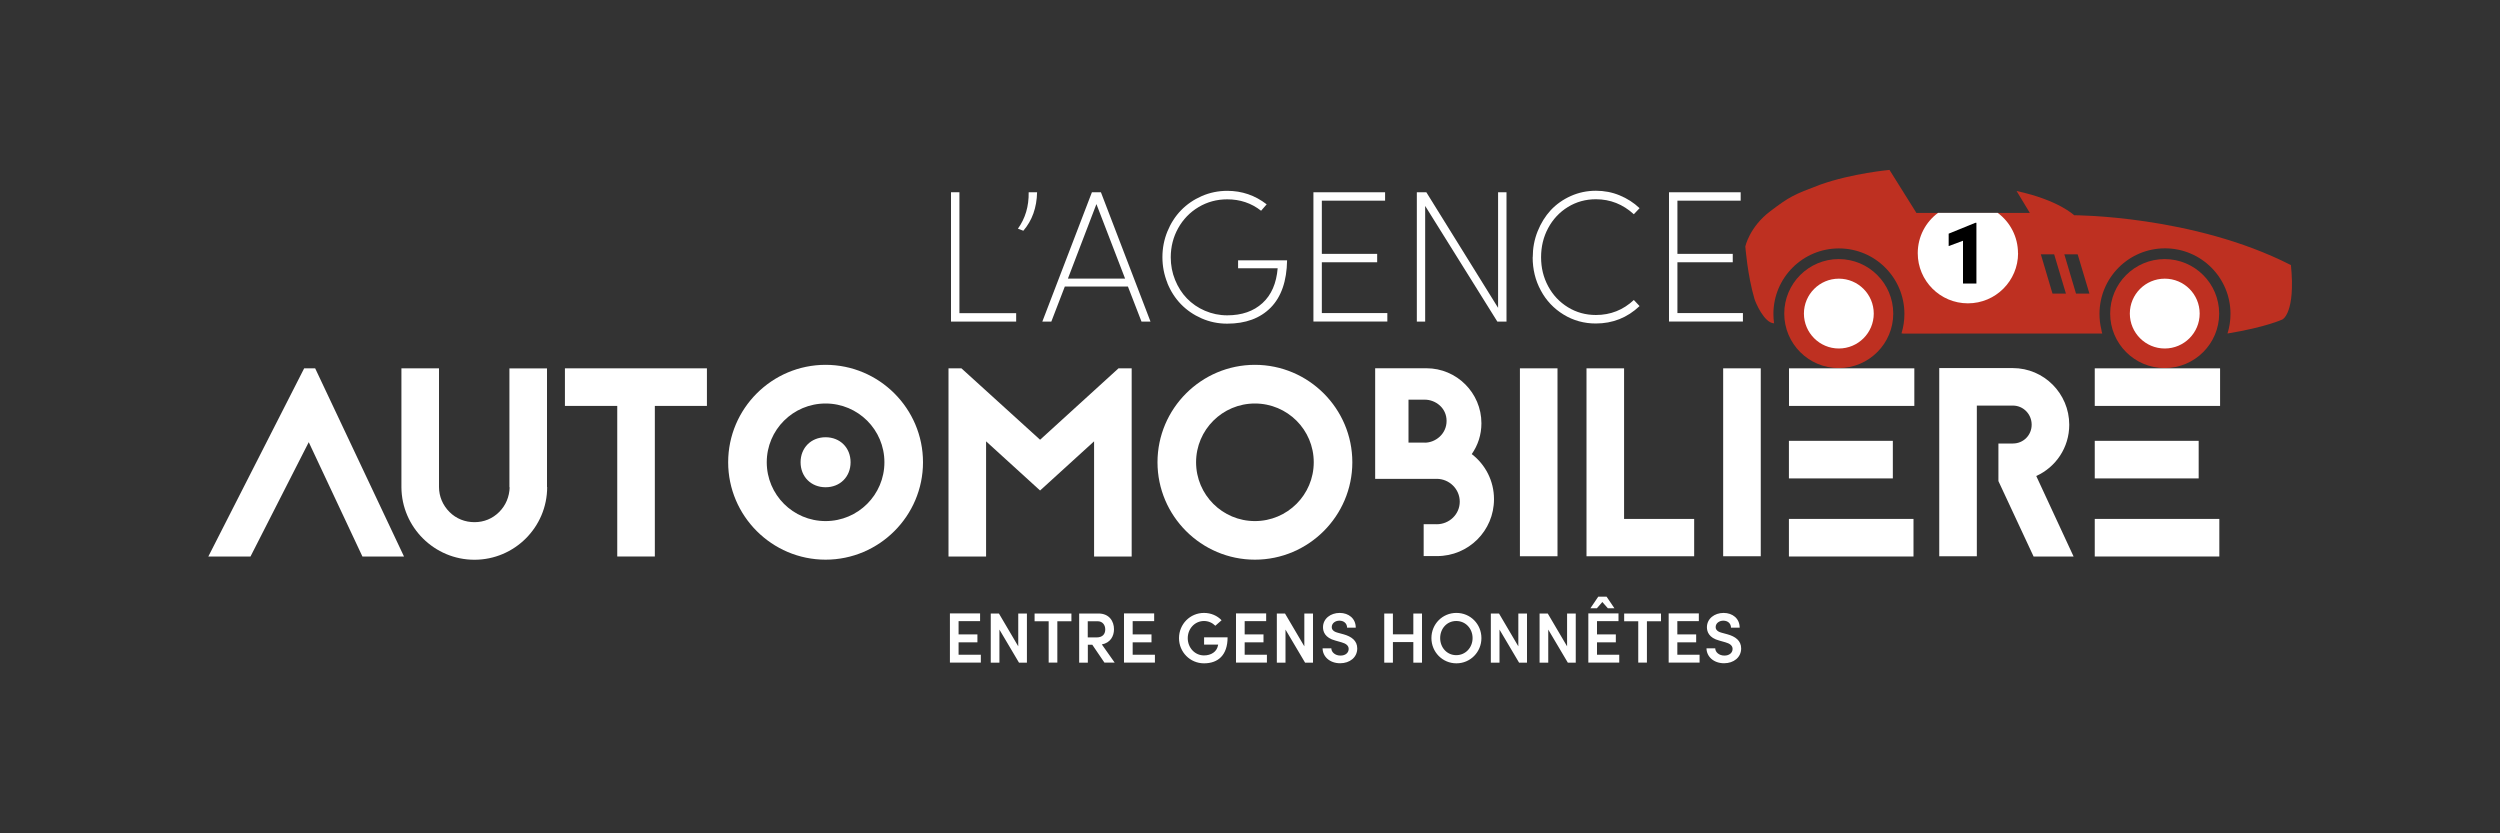
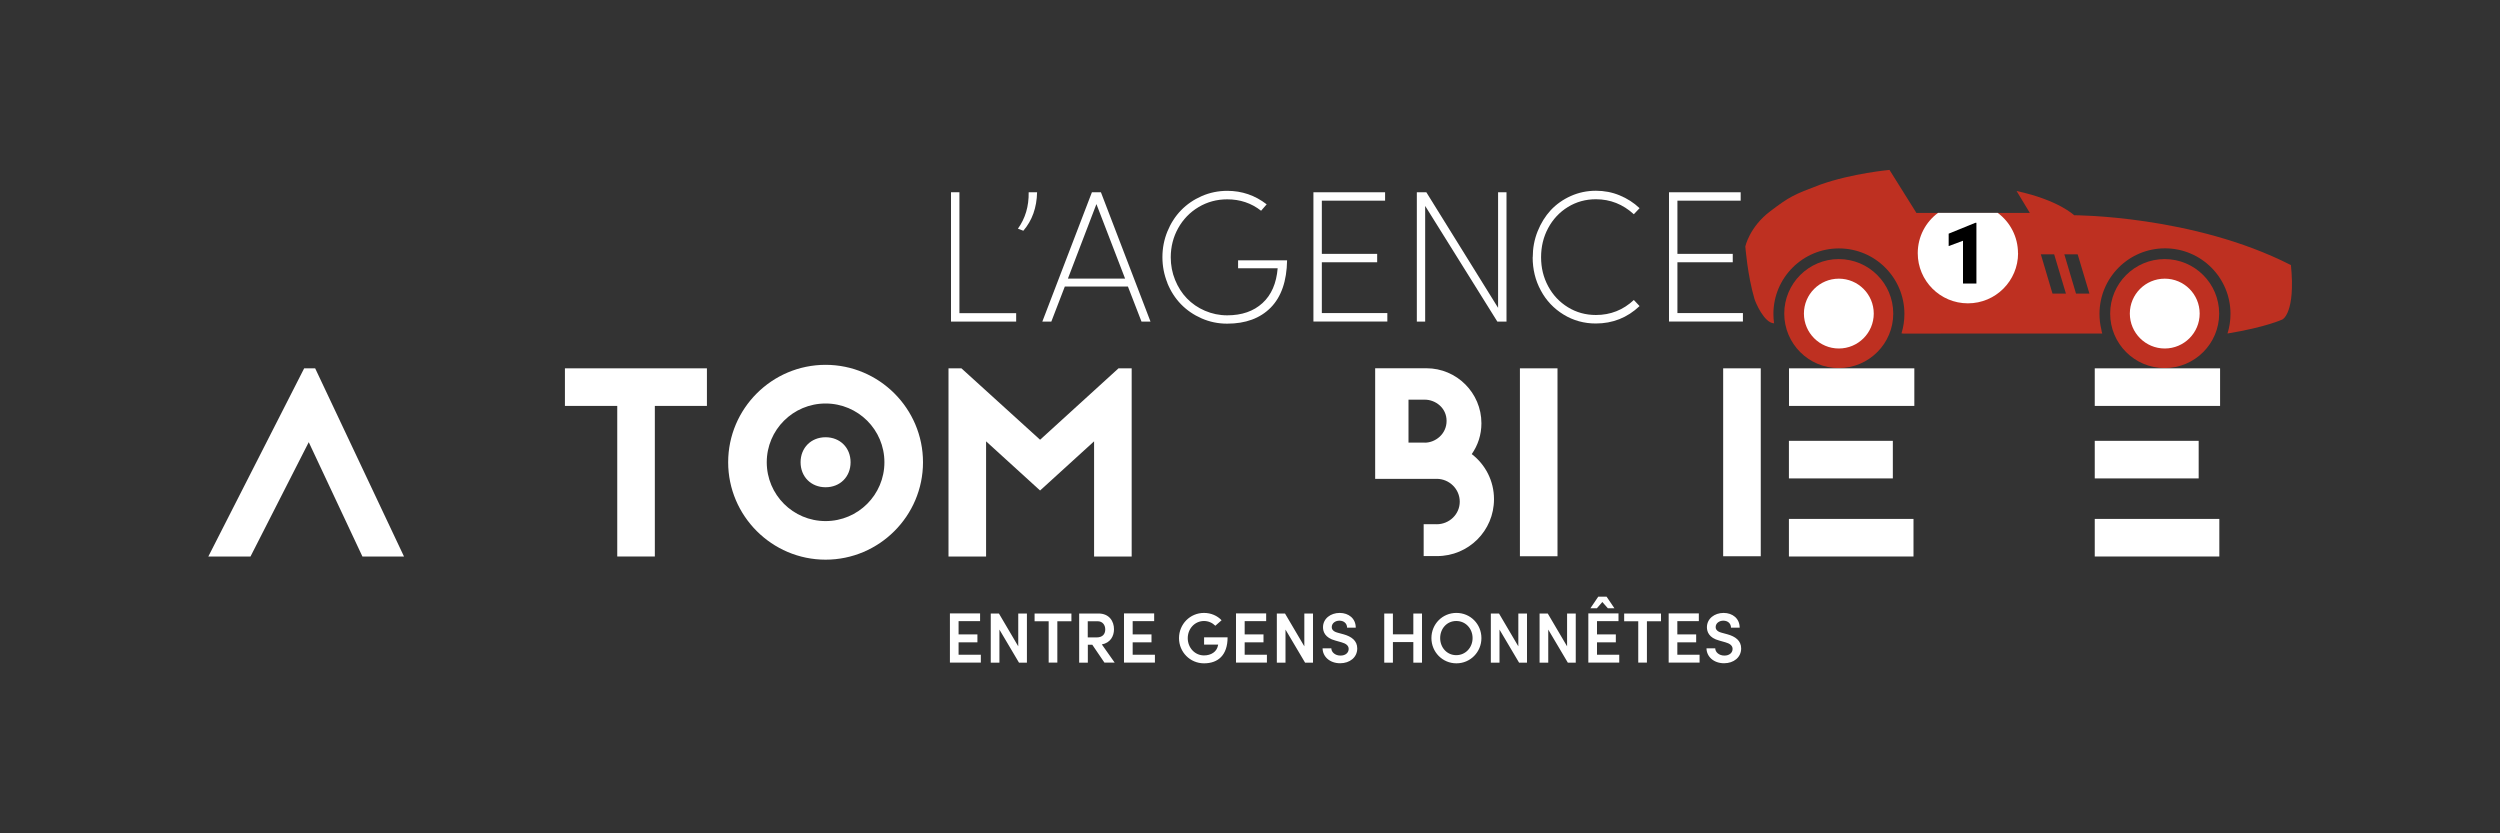
<svg xmlns="http://www.w3.org/2000/svg" id="Calque_1" viewBox="0 0 300 100">
  <rect x="0" y="0" width="300" height="100" fill="#333333" stroke="none" />
  <defs>
    <style>      .st0 {        fill: #fff;      }      .st1 {        fill: #be3021;      }    </style>
  </defs>
  <path class="st0" d="M114.12,38.59v-15.52h1.01v14.51h6.81v1.01h-7.82Z" />
  <path class="st0" d="M122.15,27.44c.89-1.24,1.32-2.69,1.29-4.37h1.01c-.04,1.85-.59,3.39-1.65,4.62-.07-.02-.28-.11-.65-.25Z" />
  <path class="st0" d="M125.08,38.59l5.95-15.52h1.08l5.95,15.52h-1.08l-1.63-4.21h-7.57l-1.62,4.21h-1.09ZM128.15,33.43h6.86l-3.44-8.94-3.42,8.94Z" />
  <path class="st0" d="M140.09,33.96c-.4-.99-.6-2.02-.6-3.1s.2-2.11.6-3.09c.4-.98.95-1.83,1.64-2.54.69-.71,1.52-1.28,2.48-1.7.96-.42,1.99-.63,3.06-.63,1.76,0,3.34.54,4.73,1.62l-.67.77c-1.17-.92-2.53-1.37-4.06-1.37-1.25,0-2.4.31-3.44.93-1.04.62-1.86,1.47-2.45,2.53-.59,1.06-.89,2.23-.89,3.5,0,.95.17,1.85.52,2.71.35.86.82,1.6,1.42,2.22.6.62,1.32,1.12,2.16,1.48.84.36,1.73.55,2.67.55,1.76,0,3.17-.49,4.24-1.47,1.07-.98,1.67-2.37,1.82-4.18h-4.75v-.95h5.88c-.04,2.5-.7,4.39-1.97,5.68-1.27,1.28-3.01,1.92-5.22,1.92-1.08,0-2.1-.21-3.06-.63-.96-.42-1.79-.99-2.48-1.7-.69-.71-1.24-1.56-1.64-2.55Z" />
  <path class="st0" d="M157.61,38.59v-15.52h8.6v1.01h-7.59v6.38h6.64v1.01h-6.64v6.1h7.86v1.01h-8.88Z" />
  <path class="st0" d="M170.02,38.59v-15.52h1.14l8.61,13.87v-13.87h1.01v15.52h-1.1l-8.66-13.88v13.88h-1.01Z" />
  <path class="st0" d="M183.93,30.87c0-1.09.19-2.12.58-3.1.39-.98.92-1.83,1.58-2.55.67-.71,1.47-1.28,2.41-1.7.94-.42,1.94-.63,3.01-.63,1,0,1.95.18,2.84.55.9.37,1.7.88,2.4,1.54l-.69.73c-1.31-1.2-2.83-1.8-4.55-1.8-1.23,0-2.35.31-3.36.93-1.01.62-1.8,1.47-2.37,2.53-.57,1.06-.85,2.23-.85,3.5s.28,2.42.85,3.48c.57,1.06,1.36,1.9,2.37,2.52,1.01.62,2.13.93,3.36.93,1.75,0,3.27-.6,4.55-1.8l.69.73c-1.47,1.39-3.22,2.09-5.25,2.09-1.42,0-2.71-.36-3.87-1.07s-2.08-1.67-2.73-2.89c-.66-1.21-.98-2.54-.98-3.99Z" />
  <path class="st0" d="M200.28,38.59v-15.52h8.6v1.01h-7.59v6.38h6.64v1.01h-6.64v6.1h7.86v1.01h-8.88Z" />
  <g id="voiture">
    <path class="st1" d="M249.12,35.23l-1.4-4.71h1.6l1.41,4.71h-1.61ZM246.3,35.23l-1.4-4.71h1.6l1.41,4.71h-1.62ZM274.87,31.79c-11.7-5.96-25.97-5.96-25.97-5.96,0,0-1.89-1.83-6.91-2.91,1.23,2.05,1.59,2.63,1.59,2.63h-13.61s-3.23-5.16-3.23-5.16c0,0-4.46.4-8.32,1.77-3.19,1.2-3.68,1.44-5.99,3.19-2.49,1.88-2.99,4.22-2.99,4.22,0,0,.25,3.43,1.1,6.31.13.43,1.16,2.88,2.35,2.92-.05-.37-.08-.75-.08-1.13,0-4.34,3.52-7.86,7.86-7.86s7.86,3.52,7.86,7.86c0,.81-.12,1.59-.35,2.33,0,0,0,0,0,0l.22.03s22.18-.01,23.87-.01c-.05-.16-.09-.32-.11-.49-.15-.6-.22-1.22-.22-1.87,0-4.34,3.52-7.86,7.86-7.86s7.86,3.52,7.86,7.86c0,.81-.12,1.59-.35,2.33,0,.01,0,.02-.01.03,4.67-.77,6.6-1.69,6.6-1.69,0,0,1.59-.77,1.01-6.55" />
    <path class="st0" d="M242.17,30.38c0,3.32-2.69,6.02-6.02,6.02s-6.02-2.7-6.02-6.02c0-1.99.96-3.75,2.44-4.84h7.15c1.48,1.09,2.44,2.86,2.44,4.84Z" />
    <polygon points="237.17 26.74 237.17 34.02 235.56 34.02 235.56 28.89 233.84 29.53 233.84 28.04 237.03 26.74 237.17 26.74" />
    <path class="st1" d="M253.22,37.63c0-3.61,2.93-6.54,6.54-6.54s6.54,2.93,6.54,6.54-2.93,6.54-6.54,6.54-6.54-2.93-6.54-6.54" />
    <path class="st1" d="M214.11,37.63c0-3.61,2.93-6.54,6.54-6.54s6.54,2.93,6.54,6.54-2.93,6.54-6.54,6.54-6.54-2.93-6.54-6.54" />
    <path class="st0" d="M255.58,37.63c0-2.31,1.87-4.19,4.19-4.19s4.19,1.87,4.19,4.19-1.88,4.19-4.19,4.19-4.19-1.88-4.19-4.19" />
    <path class="st0" d="M216.47,37.63c0-2.31,1.88-4.19,4.19-4.19s4.19,1.87,4.19,4.19-1.88,4.19-4.19,4.19-4.19-1.88-4.19-4.19" />
  </g>
  <g id="automobiliere">
    <path class="st0" d="M37.82,44.2l10.66,22.58h-4.99l-6.44-13.72-6.99,13.72h-5.06l11.5-22.58h1.32Z" />
-     <path class="st0" d="M65.66,58.44c0,4.83-3.93,8.73-8.73,8.73s-8.73-3.9-8.76-8.7v-14.27h4.51v14.24c0,1.13.45,2.19,1.26,3,.81.81,1.87,1.22,3,1.22s2.16-.42,2.96-1.22c.81-.81,1.22-1.84,1.26-2.96h-.03v-14.27h4.51v14.24h.03Z" />
    <path class="st0" d="M84.83,44.2v4.51h-6.25v18.07h-4.51v-18.07h-6.28v-4.51h17.04Z" />
    <path class="st0" d="M110.76,55.47c0,6.44-5.25,11.69-11.69,11.69s-11.69-5.25-11.69-11.69,5.25-11.69,11.69-11.69,11.69,5.25,11.69,11.69ZM92.01,55.47c0,3.9,3.16,7.06,7.06,7.06s7.06-3.16,7.06-7.06-3.16-7.05-7.06-7.05-7.06,3.16-7.06,7.05ZM96.07,55.47c0,1.74,1.26,3,3,3s3-1.26,3-3-1.26-3-3-3-3,1.26-3,3Z" />
    <path class="st0" d="M131.29,66.78v-13.82l-6.48,5.9-6.48-5.9v13.82h-4.51v-22.58h1.55l9.44,8.57,9.41-8.57h1.58v22.58h-4.51Z" />
-     <path class="st0" d="M162.28,55.47c0,6.44-5.25,11.69-11.69,11.69s-11.69-5.25-11.69-11.69,5.25-11.69,11.69-11.69,11.69,5.25,11.69,11.69ZM143.53,55.47c0,3.9,3.16,7.06,7.06,7.06s7.06-3.16,7.06-7.06-3.16-7.05-7.06-7.05-7.06,3.16-7.06,7.05Z" />
    <path class="st0" d="M172.4,62.91c1.51,0,2.77-1.19,2.77-2.71s-1.26-2.74-2.77-2.74h-7.38v-13.27h6.15c3.64,0,6.6,2.96,6.6,6.6,0,1.39-.42,2.64-1.16,3.7,1.64,1.26,2.67,3.22,2.67,5.41,0,3.8-3.06,6.83-6.83,6.83h-1.61v-3.83h1.55ZM170.98,53.12c1.26,0,2.61-1.03,2.61-2.61s-1.35-2.55-2.61-2.55h-1.96v5.15h1.96Z" />
    <g>
      <path class="st0" d="M182.39,66.75v-22.55h4.51v22.55h-4.51Z" />
-       <path class="st0" d="M194.89,62.27h8.41v4.48h-12.92v-22.55h4.51v18.07Z" />
      <path class="st0" d="M206.78,66.75v-22.55h4.51v22.55h-4.51Z" />
    </g>
    <path class="st0" d="M229.72,48.71h-15.04v-4.51h15.04v4.51ZM214.67,52.9h12.47v4.51h-12.47v-4.51ZM214.67,62.27h14.95v4.51h-14.95v-4.51Z" />
-     <path class="st0" d="M237.22,48.68v18.07h-4.51v-22.58h8.83c3.74,0,6.77,3.06,6.77,6.8,0,2.74-1.61,5.09-3.96,6.15l4.48,9.66h-4.8l-4.22-9.05v-4.51h1.74c1.26,0,2.25-1,2.25-2.26s-1-2.29-2.25-2.29h-4.32Z" />
    <path class="st0" d="M266.41,48.71h-15.04v-4.51h15.04v4.51ZM251.37,52.9h12.47v4.51h-12.47v-4.51ZM251.37,62.27h14.95v4.51h-14.95v-4.51Z" />
  </g>
  <path id="honnetes" class="st0" d="M117.7,78.58v.93h-3.71v-5.9h3.62v.93h-2.58v1.59h2.26v.95h-2.26v1.49h2.67ZM123.23,73.62v5.9h-.95l-2.35-3.97v3.97h-1.04v-5.9h.98l2.32,3.94v-3.94h1.04ZM128.57,74.55h-1.69v4.96h-1.04v-4.96h-1.69v-.93h4.42v.93ZM131.07,77.37h-.53v2.15h-1.04v-5.9h2.31c1.32,0,1.87.95,1.87,1.89,0,.84-.44,1.63-1.46,1.82l1.54,2.18h-1.23l-1.46-2.15ZM130.54,76.49h1.05c.74,0,1.04-.42,1.04-.96s-.33-.98-.91-.98h-1.19v1.93ZM138.59,78.58v.93h-3.71v-5.9h3.62v.93h-2.58v1.59h2.26v.95h-2.26v1.49h2.67ZM141.48,76.58c0-1.68,1.32-3.03,3-3.03.85,0,1.6.34,2.11.88l-.75.66c-.35-.35-.83-.57-1.36-.57-1.1,0-1.95.92-1.95,2.06s.85,2.07,1.95,2.07c.86,0,1.52-.44,1.67-1.16,0-.04.03-.09.03-.14h-1.69v-.87h2.82c0,2.15-1.15,3.12-2.83,3.12s-3-1.36-3-3.02ZM152.03,78.58v.93h-3.71v-5.9h3.62v.93h-2.58v1.59h2.26v.95h-2.26v1.49h2.67ZM157.56,73.62v5.9h-.95l-2.35-3.97v3.97h-1.04v-5.9h.98l2.32,3.94v-3.94h1.04ZM158.72,77.8h1.04c0,.45.45.87,1.1.87.6,0,.98-.34.98-.8,0-.41-.35-.65-.85-.79l-.74-.21c-1.27-.33-1.49-1.09-1.49-1.6,0-1.04.92-1.72,2-1.72s1.93.67,1.93,1.77h-1.04c0-.49-.37-.84-.92-.84-.5,0-.92.31-.92.77,0,.16.05.51.73.68l.7.19c.92.26,1.63.75,1.63,1.69,0,1.08-.9,1.78-2.05,1.78-1.26,0-2.11-.81-2.11-1.81ZM170.64,73.62v5.9h-1.04v-2.47h-2.45v2.47h-1.04v-5.9h1.04v2.5h2.45v-2.5h1.04ZM171.77,76.57c0-1.67,1.31-3.02,3-3.02s3,1.35,3,3.02-1.32,3.03-3,3.03-3-1.36-3-3.03ZM176.71,76.57c0-1.13-.83-2.05-1.96-2.05s-1.93.92-1.93,2.05.81,2.05,1.93,2.05,1.96-.92,1.96-2.05ZM183.24,73.62v5.9h-.95l-2.35-3.97v3.97h-1.04v-5.9h.98l2.32,3.94v-3.94h1.04ZM189.09,73.62v5.9h-.95l-2.35-3.97v3.97h-1.04v-5.9h.98l2.32,3.94v-3.94h1.04ZM194.31,78.58v.93h-3.71v-5.9h3.62v.93h-2.58v1.59h2.26v.95h-2.26v1.49h2.67ZM191.64,72.99h-.79l.94-1.39h1l.94,1.39h-.79l-.66-.75-.65.75ZM199.32,74.55h-1.69v4.96h-1.04v-4.96h-1.69v-.93h4.42v.93ZM203.95,78.58v.93h-3.71v-5.9h3.62v.93h-2.58v1.59h2.26v.95h-2.26v1.49h2.67ZM204.79,77.8h1.04c0,.45.45.87,1.1.87.6,0,.98-.34.98-.8,0-.41-.35-.65-.85-.79l-.74-.21c-1.27-.33-1.49-1.09-1.49-1.6,0-1.04.92-1.72,2-1.72s1.93.67,1.93,1.77h-1.04c0-.49-.37-.84-.92-.84-.5,0-.92.31-.92.77,0,.16.05.51.73.68l.7.19c.92.26,1.63.75,1.63,1.69,0,1.08-.9,1.78-2.05,1.78-1.26,0-2.11-.81-2.11-1.81Z" />
</svg>